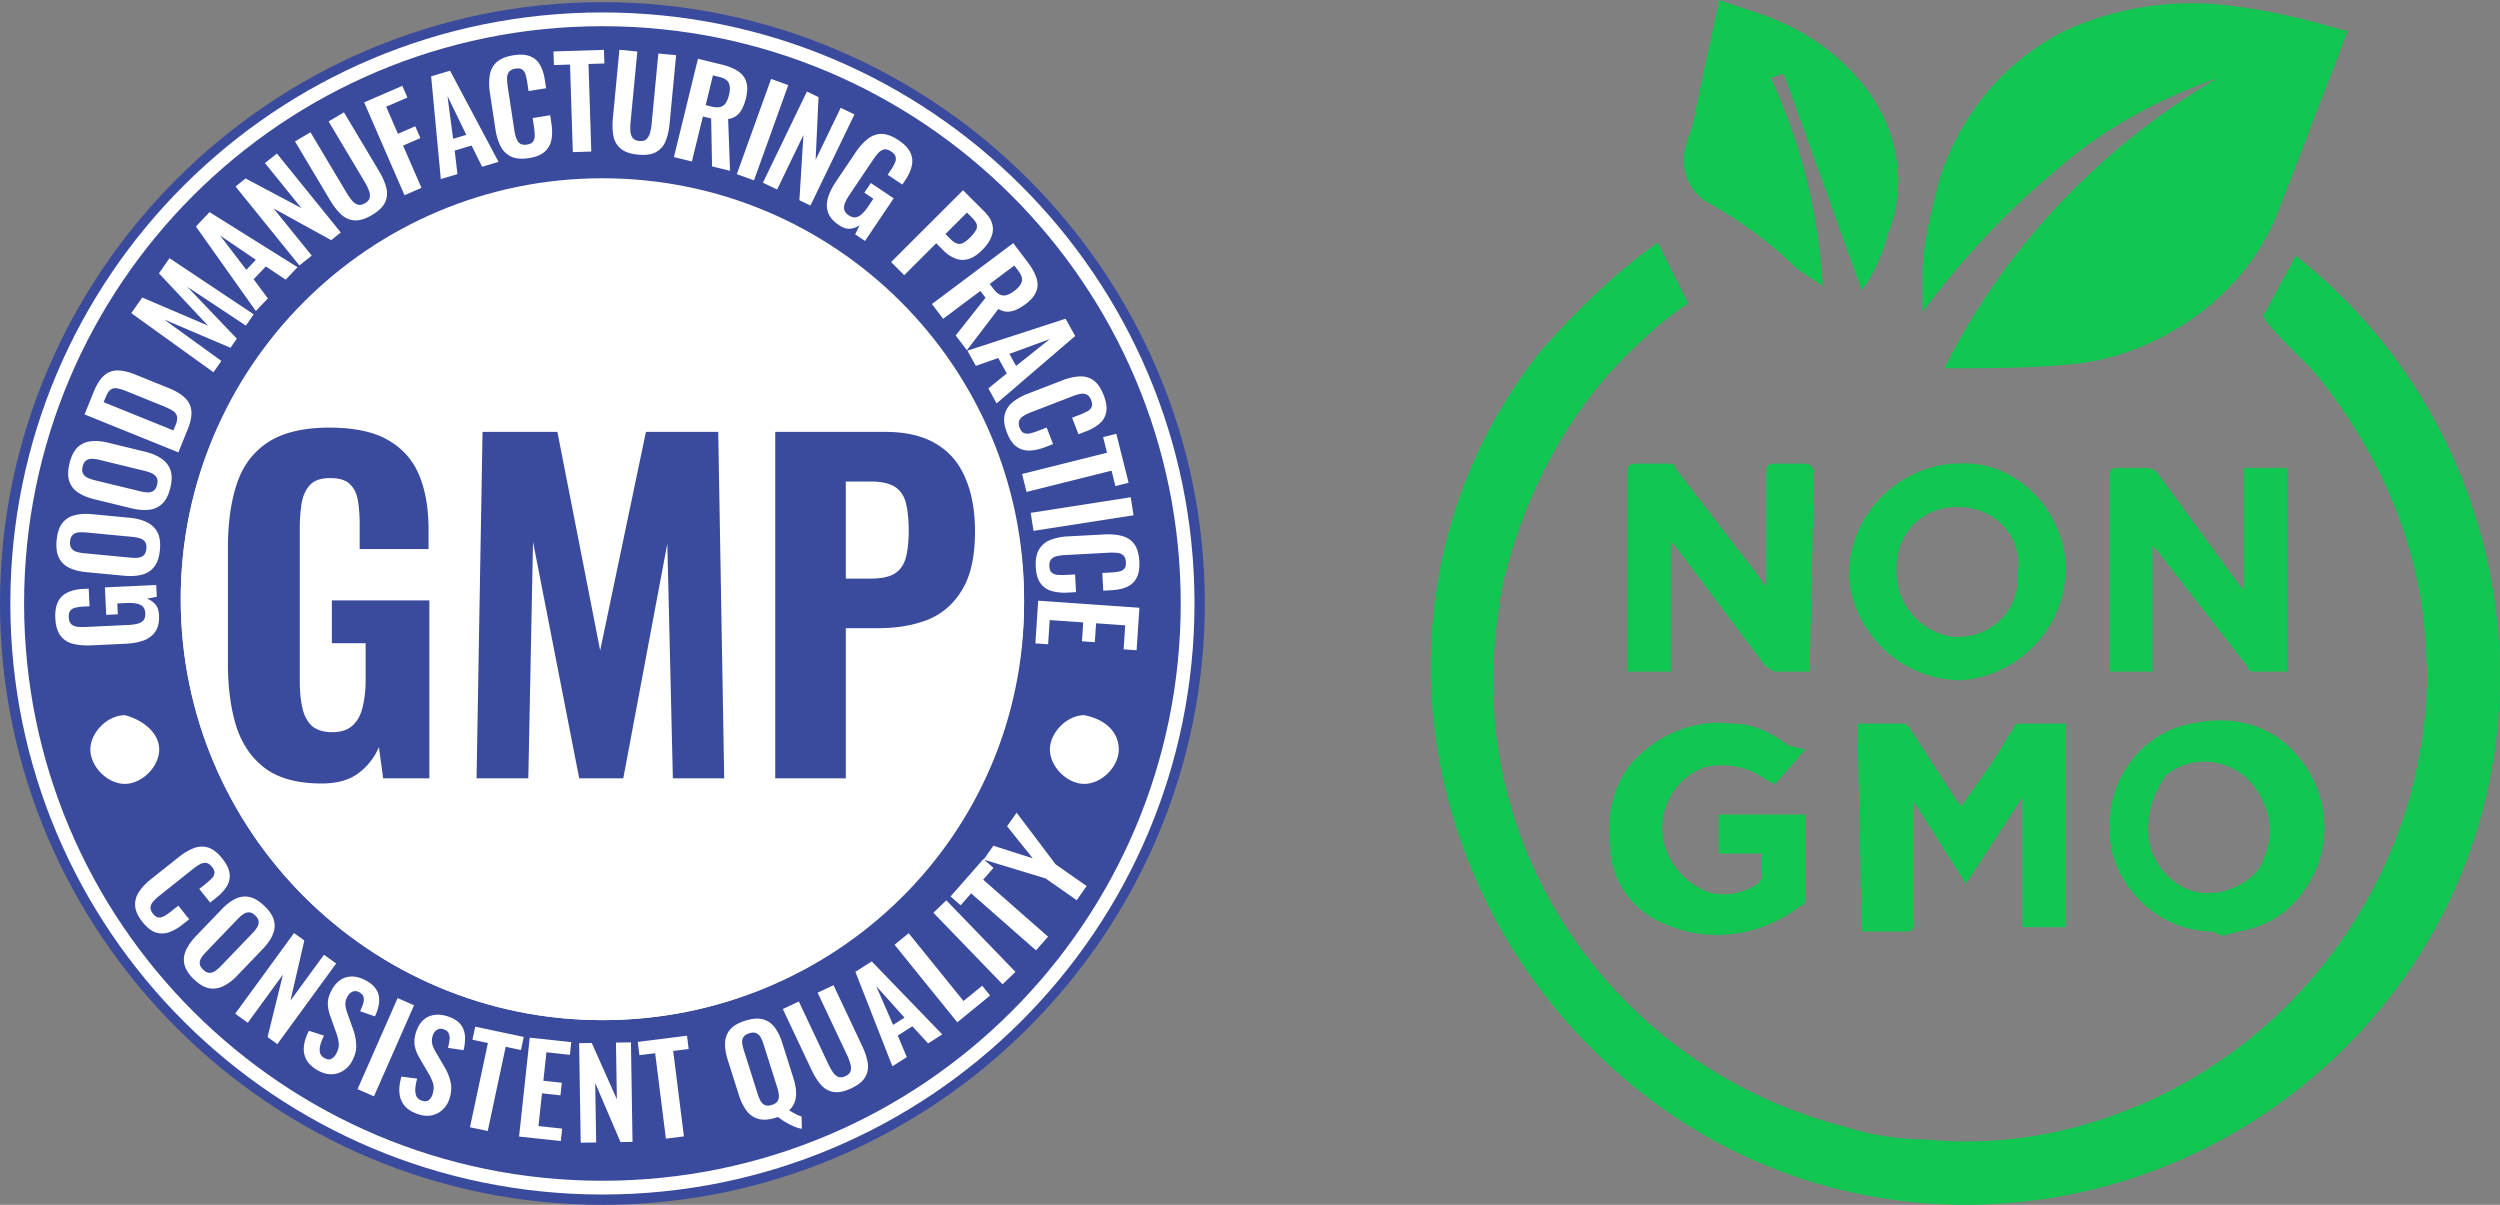
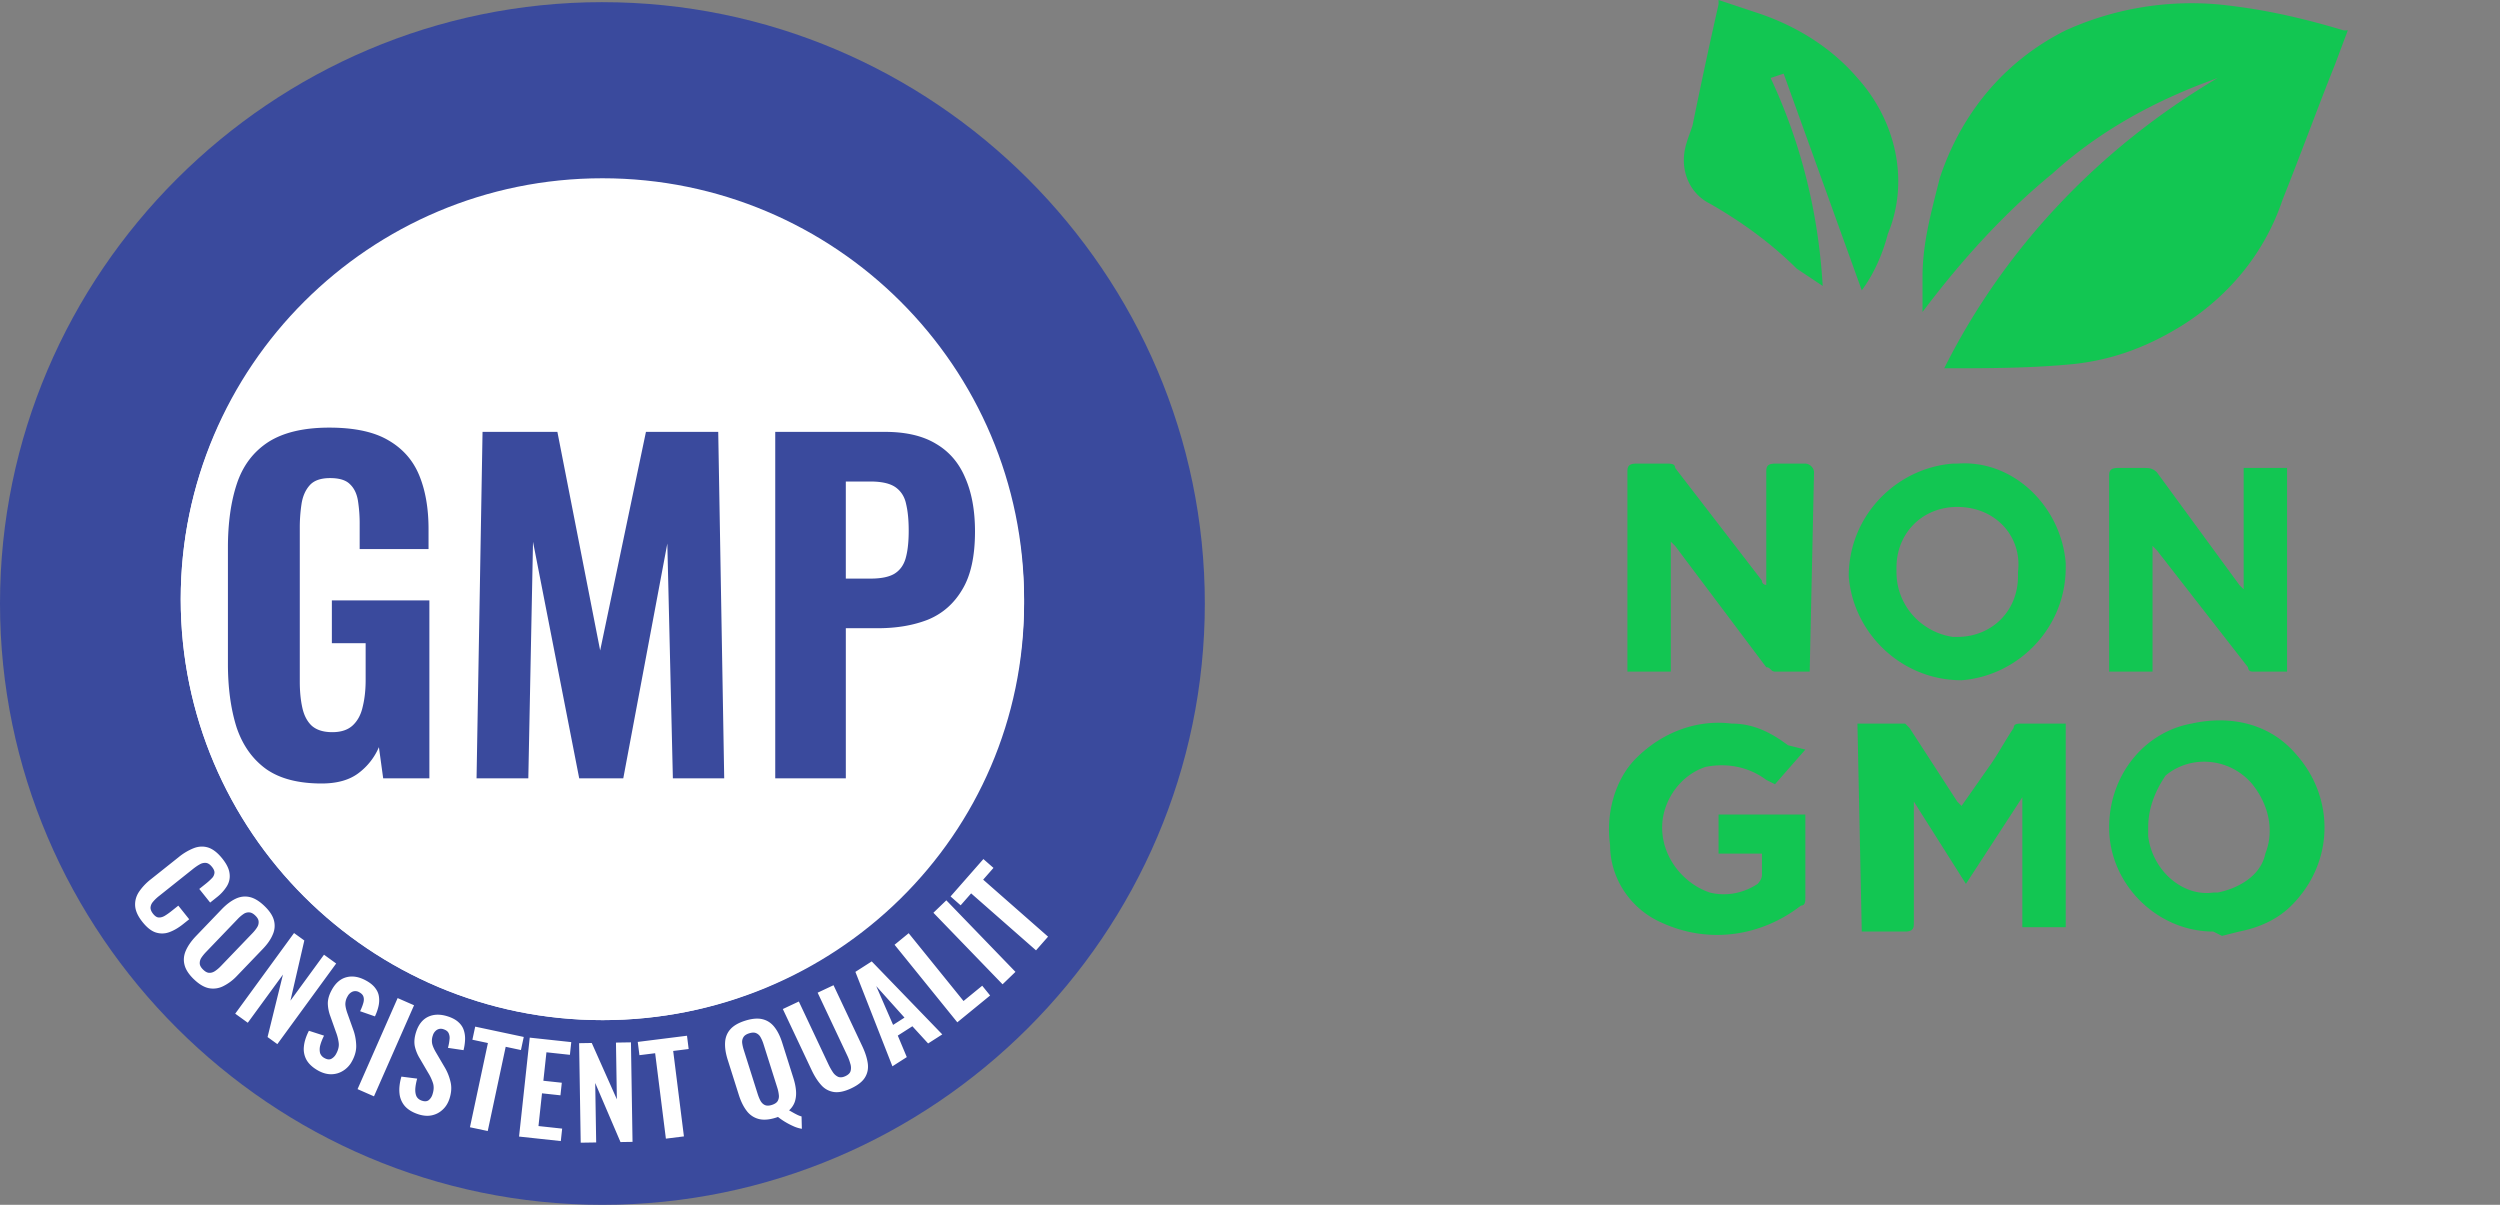
<svg xmlns="http://www.w3.org/2000/svg" width="166" height="80" fill="none">
  <rect width="100%" height="100%" fill="#808080" stroke="none" />
-   <path d="M110.078 16.111l2.017 4.028c-.865.576-2.017 1.439-2.882 2.302-4.899 4.315-8.068 10.357-9.51 16.686-.287 2.014-.575 4.028-.575 6.042 0 14.097 9.797 26.18 23.34 29.633 1.729.575 3.746.863 5.475.863 6.052.575 12.103-.863 17.578-4.028 6.916-4.028 12.103-10.645 14.408-18.413.864-3.164 1.441-6.617 1.153-10.07-.289-6.616-2.882-12.658-6.916-17.836-1.153-1.439-2.594-2.59-3.746-4.028 0-.288-.288-.288 0-.575l2.017-3.74c15.272 12.083 18.154 34.236 6.051 49.483-12.103 15.248-34.291 18.125-49.563 6.042-15.272-12.083-18.73-33.948-6.628-49.196 2.306-2.59 4.899-5.179 7.781-7.193z" fill="#12C652" />
  <path d="M129.096 24.454C133.13 16.4 139.47 9.782 147.25 5.18c-4.034 1.438-7.78 3.452-10.95 6.329-3.17 2.59-6.051 5.754-8.645 9.206v-2.301c0-2.302.577-4.316 1.153-6.617 1.441-4.316 4.322-7.768 8.356-9.782A20.272 20.272 0 01147.25.288c2.882.287 5.475.863 8.357 1.726h.288l-.865 2.302c-1.152 2.876-2.305 6.041-3.458 8.918-1.152 3.452-3.457 6.33-6.627 8.343-2.306 1.439-4.611 2.302-7.204 2.59-2.882.287-5.763.287-8.645.287zM123.621 19.276L118.434 4.89l-.864.288c2.017 4.315 3.169 8.918 3.458 13.81l-1.729-1.152c-1.729-1.726-3.746-3.164-5.764-4.315-1.152-.576-1.728-1.726-1.728-2.877 0-.863.288-1.439.576-2.302a368.573 368.573 0 011.729-8.055V0l2.593.863c2.594.863 4.899 2.302 6.628 4.316 2.593 2.877 3.458 6.904 2.017 10.357-.288 1.15-.865 2.589-1.729 3.74zM123.333 48.045h3.17l.288.288 3.17 4.891.288.288 2.017-2.877c.576-.863.864-1.439 1.441-2.302 0-.288.288-.288.576-.288h2.881v13.522h-2.881v-8.63l-3.746 5.753-3.458-5.466v8.056c0 .287 0 .575-.576.575h-2.882l-.288-13.81zM120.163 44.593h-2.305c-.288 0-.288-.288-.577-.288l-6.051-8.055-.288-.288v8.63h-2.882V31.36c0-.288 0-.576.577-.576h2.017c.288 0 .576 0 .576.288l5.763 7.48c0 .288.288.288.288.288v-7.48c0-.288 0-.576.577-.576h2.017c.288 0 .576.288.576.576l-.288 13.234zM148.979 39.127v-8.056h2.882v13.522h-2.306c-.288 0-.288-.287-.288-.287l-6.051-7.768-.288-.288v8.343h-2.882V31.647c0-.288 0-.575.576-.575h1.729c.288 0 .577 0 .865.287l5.475 7.48.288.288zM137.164 37.688c0 4.028-3.169 7.192-6.915 7.48-4.035 0-7.204-3.164-7.493-6.904 0-4.028 3.17-7.193 6.916-7.48h.288c3.746-.288 6.916 2.876 7.204 6.616v.288zm-7.204-4.028c-2.305 0-4.034 1.727-4.034 4.028v.288c0 2.301 1.729 4.028 3.746 4.315h.288c2.306 0 4.035-1.726 4.035-4.027v-.288c.288-2.302-1.441-4.316-4.035-4.316.289 0 .289 0 0 0zM146.962 61.855c-3.746 0-6.916-3.165-6.916-6.905 0-3.452 2.305-6.33 5.475-6.905 2.593-.575 5.187 0 6.916 2.014 2.593 2.877 2.593 7.193-.288 10.07-.865.863-2.017 1.438-3.458 1.726l-1.153.288-.576-.288zm-4.323-6.905v.576c.289 2.301 2.306 4.027 4.323 3.74h.288c1.441-.288 2.882-1.151 3.17-2.59.576-1.438.288-3.164-.865-4.603-1.441-1.726-4.034-2.014-5.763-.575-.576.863-1.153 2.014-1.153 3.452zM119.875 49.772l-2.017 2.302-.576-.288c-1.153-.863-2.594-1.151-4.035-.863-1.729.575-2.881 2.301-2.881 4.027 0 2.014 1.441 3.74 3.169 4.316 1.153.288 2.306 0 3.17-.575 0 0 .288-.288.288-.576v-1.438h-2.881v-2.59h5.763v5.467c0 .287 0 .575-.288.575-2.594 2.014-6.052 2.59-9.221 1.15-2.017-.862-3.458-2.876-3.458-5.178-.288-2.014.288-4.315 1.729-5.754 1.729-1.726 4.034-2.589 6.339-2.301 1.441 0 2.594.575 3.746 1.438l1.153.288z" fill="#12C652" />
  <path d="M40 69.162c16.095 0 29.143-13.024 29.143-29.09C69.143 24.005 56.095 10.98 40 10.98S10.857 24.005 10.857 40.07c0 16.067 13.048 29.091 29.143 29.091z" fill="#fff" />
  <path d="M40 .143C18 .143 0 18.11 0 40.07c0 21.961 18 39.93 40 39.93s40-17.969 40-39.93C80 18.111 62 .144 40 .144zm0 67.593c-15.429 0-28-12.549-28-27.95 0-15.4 12.571-27.665 28-27.665s28 12.55 28 27.95c0 15.401-12.571 27.665-28 27.665z" fill="#3A4A9D" />
  <path d="M9.464 61.224c-.303-.378-.466-.735-.49-1.07-.021-.33.062-.64.25-.929a3.66 3.66 0 01.79-.839l1.845-1.468a3.79 3.79 0 011.02-.605c.328-.122.646-.132.957-.032.313.105.62.347.923.725.285.356.446.684.482.982.044.298-.013.58-.17.845a2.832 2.832 0 01-.683.752l-.434.346-.723-.905.447-.356c.144-.115.27-.229.375-.34a.575.575 0 00.184-.345c.021-.121-.033-.263-.162-.424-.129-.161-.262-.25-.4-.265a.686.686 0 00-.412.098c-.14.077-.289.179-.446.304l-2.246 1.789a2.59 2.59 0 00-.43.415.641.641 0 00-.147.378c.005.128.062.26.17.396.126.157.25.239.373.245.131.007.265-.03.402-.111.137-.082.282-.183.435-.305l.466-.371.723.905-.414.33c-.307.244-.611.42-.914.53a1.37 1.37 0 01-.896.015c-.292-.095-.583-.325-.875-.69zM12.876 65.025c-.336-.323-.545-.643-.624-.96-.08-.316-.05-.633.09-.95.14-.318.363-.637.67-.958l1.708-1.78c.309-.32.615-.553.919-.697.308-.148.62-.187.936-.117.316.07.642.267.979.59.344.33.556.65.636.96a1.4 1.4 0 01-.079.939c-.128.313-.346.63-.654.951l-1.713 1.785a3.2 3.2 0 01-.93.698 1.484 1.484 0 01-.947.129c-.316-.063-.646-.26-.99-.59zm.615-.64c.144.14.28.21.407.21.13.006.26-.035.389-.123.128-.087.255-.195.379-.324l2.102-2.19c.128-.133.23-.263.308-.391a.597.597 0 00.096-.382c-.006-.127-.082-.26-.227-.398-.137-.132-.27-.2-.401-.205a.597.597 0 00-.378.111 2.298 2.298 0 00-.379.325l-2.102 2.19c-.124.129-.229.257-.314.386a.643.643 0 00-.107.393c.01.13.086.263.227.398zM15.618 67.308l3.906-5.354.683.494-.922 3.997 2.229-3.053.808.585-3.906 5.353-.65-.47 1.022-4.147-2.335 3.198-.835-.603zM21.13 71.09c-.347-.193-.6-.42-.76-.682a1.484 1.484 0 01-.194-.892c.026-.327.138-.685.335-1.073l1.005.324c-.114.229-.198.44-.25.635a1.064 1.064 0 00-.015.514.59.59 0 00.296.34c.17.096.32.113.447.053a.78.78 0 00.325-.333c.14-.252.198-.49.173-.715a3.047 3.047 0 00-.187-.738l-.37-1.045a2.59 2.59 0 01-.168-.857c.002-.285.092-.586.27-.904.253-.457.582-.735.986-.834.403-.1.836-.022 1.297.234.272.15.474.318.607.504.136.18.215.374.238.579.027.208.014.421-.039.64-.05.215-.127.43-.23.648l-.985-.342c.09-.186.159-.359.205-.52.05-.158.058-.3.022-.426-.031-.123-.123-.227-.275-.31a.508.508 0 00-.451-.046.665.665 0 00-.331.311 1.022 1.022 0 00-.149.552c.012.168.058.361.136.579l.368 1.033c.127.332.198.68.214 1.042.023.361-.071.732-.282 1.112a1.651 1.651 0 01-.594.632c-.238.148-.5.223-.788.225-.28 0-.566-.08-.856-.24zM23.741 72.319l2.662-6.047 1.09.478-2.661 6.047-1.09-.478zM27.763 73.983c-.378-.125-.67-.303-.876-.532a1.503 1.503 0 01-.36-.844c-.036-.328.006-.701.126-1.12l1.048.133c-.07.247-.111.471-.125.673-.01.204.018.374.082.51.072.133.19.227.355.282.186.062.336.051.45-.032a.777.777 0 00.255-.388c.09-.275.102-.52.035-.738a3.087 3.087 0 00-.324-.694l-.562-.962a2.624 2.624 0 01-.327-.815c-.052-.282-.02-.596.093-.943.163-.497.433-.832.81-1.005.378-.173.817-.176 1.319-.01.295.099.525.227.691.386.168.153.282.329.344.527.066.2.094.414.083.64a3.34 3.34 0 01-.102.68l-1.033-.153c.053-.2.088-.385.102-.552a.735.735 0 00-.059-.425c-.053-.115-.163-.2-.329-.255a.505.505 0 00-.451.039.663.663 0 00-.267.368 1.03 1.03 0 00-.04.572c.043.164.124.346.242.546l.558.952c.187.304.323.633.408.989.091.352.069.735-.066 1.15-.099.3-.253.544-.464.732-.205.19-.449.313-.73.369-.276.052-.57.025-.886-.08zM31.205 74.85l1.192-5.593-1.03-.219.186-.87 3.224.685-.186.87-1.013-.216-1.192 5.593-1.181-.25zM34.465 75.468l.71-6.569 2.757.297-.09.844-1.558-.168-.204 1.89 1.224.131-.09.836-1.225-.132-.234 2.173 1.573.17-.09.827-2.773-.299zM38.559 75.874l-.106-6.606.84-.014 1.667 3.742-.06-3.768.995-.016L42 75.82l-.8.013-1.678-3.922.064 3.948-1.028.016zM44.215 75.607l-.713-5.673-1.044.13-.111-.881 3.27-.41.11.882-1.027.129.713 5.673-1.197.15zM53.244 74.952a2.204 2.204 0 01-.508-.148 5.03 5.03 0 01-.57-.29 4.318 4.318 0 01-.512-.352.305.305 0 01-.068.03l-.07.022c-.445.14-.826.168-1.142.085a1.445 1.445 0 01-.793-.536c-.212-.275-.385-.625-.52-1.049l-.743-2.35c-.134-.425-.191-.805-.172-1.14.017-.341.132-.633.346-.876.213-.243.542-.434.987-.574.456-.143.841-.175 1.156-.097.315.077.577.25.788.52.209.265.38.609.514 1.033l.746 2.359c.095.3.153.58.172.841.02.261-.006.502-.078.724a1.36 1.36 0 01-.382.572l.28.159c.098.055.193.105.287.15.093.044.18.076.261.096l.02.821zm-1.995-1.584c.191-.06.32-.146.388-.258a.641.641 0 00.078-.4 2.37 2.37 0 00-.103-.487l-.915-2.894a2.297 2.297 0 00-.197-.46.6.6 0 00-.29-.267c-.118-.053-.274-.05-.465.01-.187.058-.314.144-.38.256a.595.595 0 00-.084.384c.018.148.055.31.111.485l.915 2.894c.054.17.117.325.189.461.077.136.175.23.294.283.12.054.273.052.459-.007zM56.519 72.267c-.443.208-.826.288-1.149.242a1.38 1.38 0 01-.836-.454c-.235-.257-.451-.594-.648-1.012L51.98 67l1.063-.5 1.965 4.17c.088.186.184.357.287.513a.86.86 0 00.358.319c.14.054.301.039.483-.047.192-.09.307-.204.344-.342a.857.857 0 00-.018-.478 3.375 3.375 0 00-.206-.552l-1.965-4.169 1.055-.496 1.907 4.044c.197.418.32.799.367 1.143.048.344-.013.655-.182.933-.165.275-.471.518-.92.729zM59.256 70.803l-2.458-6.271 1.085-.695 4.684 4.847-.94.602-1.045-1.142-.969.62.598 1.428-.955.611zm.046-2.75l.756-.484-1.877-2.092 1.12 2.575zM63.566 67.882l-4.167-5.15.937-.767 3.642 4.502 1.241-1.015.525.649-2.178 1.78zM66.57 65.358l-4.592-4.751.858-.826 4.591 4.751-.857.826zM68.792 63.104l-4.309-3.784-.696.793-.67-.589 2.18-2.483.67.588-.685.78 4.309 3.785-.8.91z" fill="#fff" />
-   <path d="M71.493 59.775l-2.064-1.446-4.117-1.251.648-.921 2.614.835-1.704-2.13.634-.9 2.586 3.426 2.065 1.446-.662.941zM10.56 40.852c.02.442-.056.798-.232 1.066-.175.269-.432.47-.769.602-.343.127-.75.201-1.219.224l-2.255.107c-.48.022-.898-.013-1.251-.107a1.44 1.44 0 01-.823-.543c-.202-.273-.314-.655-.338-1.147-.021-.459.039-.827.18-1.105.142-.278.357-.482.644-.612.282-.136.63-.213 1.044-.233l.349-.016.055 1.169-.381.018c-.216.01-.4.035-.553.076a.559.559 0 00-.34.199c-.078.092-.113.24-.103.445.01.216.07.37.18.465.11.089.25.143.423.163.172.014.36.016.565.006l2.81-.133c.233-.011.433-.04.603-.087a.734.734 0 00.388-.234c.083-.11.12-.26.11-.454-.009-.2-.066-.349-.17-.449a.785.785 0 00-.425-.196 2.63 2.63 0 00-.633-.036l-.63.03.034.72-.77.037-.087-1.823 3.407-.162.037.788-.659.122c.226.078.415.205.567.38.146.17.227.41.242.72zM10.618 36.521c-.046.474-.17.843-.373 1.107a1.468 1.468 0 01-.817.53c-.342.09-.74.114-1.19.071l-2.504-.238c-.452-.043-.831-.14-1.14-.292a1.428 1.428 0 01-.685-.673c-.144-.298-.194-.683-.149-1.157.047-.484.168-.856.365-1.115a1.43 1.43 0 01.801-.533c.332-.096.723-.123 1.175-.08l2.512.239c.446.042.828.143 1.146.3.314.153.548.378.703.676.15.292.202.68.156 1.165zm-.9-.085c.019-.204-.011-.357-.09-.46a.655.655 0 00-.345-.232 2.418 2.418 0 00-.5-.097l-3.081-.293a2.337 2.337 0 00-.509.001.61.61 0 00-.366.166c-.097.085-.155.23-.174.433-.019.193.011.343.09.45a.609.609 0 00.328.232c.146.047.312.08.5.097l3.081.293c.182.018.351.02.508.007a.656.656 0 00.382-.164c.098-.09.156-.235.175-.433zM11.308 32.398c-.113.463-.289.81-.528 1.042a1.47 1.47 0 01-.885.408c-.352.04-.748.006-1.189-.102l-2.443-.595c-.44-.107-.803-.258-1.085-.452a1.428 1.428 0 01-.582-.765c-.1-.315-.093-.703.02-1.165.115-.473.29-.824.522-1.052a1.43 1.43 0 01.87-.412c.341-.047.732-.017 1.173.09l2.451.597c.436.106.8.26 1.092.462.288.195.488.452.598.77.106.31.102.701-.014 1.174zm-.879-.214c.049-.198.041-.354-.022-.466a.655.655 0 00-.308-.28 2.416 2.416 0 00-.48-.168l-3.007-.733a2.344 2.344 0 00-.504-.071.61.61 0 00-.386.11c-.108.071-.187.206-.235.405-.046.188-.038.34.024.458a.608.608 0 00.291.276c.138.068.298.124.48.169l3.008.732c.177.043.345.07.502.08a.656.656 0 00.402-.108c.11-.075.188-.21.235-.404zM11.844 30.038l-6.232-2.52.596-1.469c.206-.507.435-.874.688-1.1a1.29 1.29 0 01.885-.35c.337-.006.726.08 1.168.258l2.277.92c.451.183.803.397 1.056.642.25.239.392.529.426.87.031.336-.052.747-.25 1.234l-.614 1.515zm-.33-1.459l.14-.346c.106-.261.135-.467.089-.617a.656.656 0 00-.316-.37c-.17-.098-.382-.199-.638-.302l-2.385-.965a2.993 2.993 0 00-.63-.192.562.562 0 00-.43.087c-.117.083-.226.25-.328.502l-.135.33 4.632 1.873zM14.174 24.72l-5.455-3.926.724-1.042 4.368 1.87-3.256-3.472.7-1.008 5.592 3.729-.52.75-3.894-2.582 3.293 3.446-.421.607-4.405-1.875 3.799 2.747-.525.757zM16.988 20.654l-3.981-5.614.908-.955 5.842 3.656-.787.828-1.318-.877-.81.852.945 1.27-.799.84zm-.63-2.738l.632-.665-2.377-1.613 1.745 2.278zM19.88 17.626l-4.242-5.243.67-.534 3.704 1.969-2.42-2.991.795-.633 4.242 5.244-.638.508-3.825-2.106 2.535 3.133-.82.653zM24.705 14.276c-.428.254-.808.374-1.14.358a1.403 1.403 0 01-.891-.377c-.263-.236-.515-.556-.756-.96l-2.33-3.906 1.027-.61 2.402 4.026c.108.18.222.345.342.492a.874.874 0 00.394.288c.147.041.308.01.484-.095.186-.11.29-.237.315-.38a.872.872 0 00-.066-.483 3.435 3.435 0 00-.263-.538L21.82 8.064l1.02-.606 2.33 3.905c.24.404.402.778.485 1.122.082.343.052.664-.093.962-.14.295-.425.572-.858.829zM26.86 12.964l-2.68-6.165L26.714 5.7l.338.777-1.409.61.78 1.796 1.15-.498.341.784-1.15.498 1.222 2.808-1.127.489zM29.27 11.893l-.642-6.824 1.256-.375 3.219 6.054-1.09.325-.7-1.41-1.12.334.182 1.565-1.105.33zm.817-2.678l.875-.262-1.248-2.572.373 2.834zM35.123 10.497c-.488.078-.885.044-1.194-.103a1.51 1.51 0 01-.693-.69 3.72 3.72 0 01-.34-1.125l-.36-2.376a3.867 3.867 0 01-.016-1.21c.06-.353.212-.641.458-.866.252-.225.621-.377 1.109-.455.46-.074.83-.052 1.112.066.286.111.506.304.66.577.153.273.259.601.317.985l.085.559-1.166.187-.087-.576a3.66 3.66 0 00-.11-.505.583.583 0 00-.212-.336c-.096-.08-.248-.104-.456-.07-.208.033-.354.107-.438.221a.705.705 0 00-.122.416c-.003.163.01.346.042.549l.439 2.895c.037.24.086.438.149.59a.649.649 0 00.259.322c.115.06.26.076.436.048.203-.033.338-.102.406-.209a.728.728 0 00.105-.412 3.977 3.977 0 00-.048-.54l-.091-.6 1.166-.187.081.534c.06.395.062.754.004 1.078a1.409 1.409 0 01-.442.803c-.231.212-.582.355-1.053.43zM38.034 10.1l-.184-5.814-1.07.034-.03-.904 3.352-.106.029.904-1.054.034.184 5.814-1.227.039zM42.364 10.268c-.495-.047-.872-.175-1.13-.383a1.4 1.4 0 01-.496-.83c-.073-.346-.087-.753-.042-1.221l.432-4.528 1.19.113-.446 4.668a4.1 4.1 0 00-.016.599c.01.184.06.339.148.464.094.12.243.19.447.21.215.02.374-.02.478-.122a.873.873 0 00.233-.428c.05-.184.086-.381.106-.59l.446-4.668 1.18.112-.431 4.527c-.045.469-.135.866-.272 1.192a1.401 1.401 0 01-.644.722c-.287.156-.682.21-1.183.163zM44.748 10.432l1.596-6.53 1.564.381c.441.108.799.252 1.074.432.281.177.469.41.563.701.1.292.096.656-.01 1.091a3.262 3.262 0 01-.246.692c-.1.198-.227.357-.382.48a1.128 1.128 0 01-.559.222l.126 3.438-1.194-.29-.06-3.184-.547-.133-.731 2.99-1.194-.29zm2.108-3.45l.37.09c.232.057.422.069.573.037a.622.622 0 00.377-.25c.096-.136.172-.32.228-.55.08-.328.078-.588-.006-.78-.077-.194-.286-.333-.624-.416l-.435-.106-.483 1.975zM48.923 11.566L51.2 5.24l1.141.409-2.276 6.325-1.14-.41zM50.658 12.13l2.922-6.052.77.37-.193 4.162 1.666-3.453.913.439-2.923 6.053-.733-.352.266-4.33-1.746 3.617-.942-.453zM55.71 14.952c-.367-.246-.607-.52-.718-.82-.11-.301-.119-.626-.024-.976.103-.35.285-.721.548-1.111l1.26-1.873c.268-.4.545-.713.832-.941.286-.228.595-.34.927-.338.34.001.713.139 1.122.413.382.255.642.523.78.802.14.28.175.573.108.881-.06.307-.205.632-.436.977l-.195.289-.972-.651.213-.317c.12-.18.21-.342.27-.49a.56.56 0 00.042-.39c-.027-.118-.126-.234-.296-.348-.18-.12-.34-.165-.48-.133a.799.799 0 00-.384.243c-.114.13-.228.28-.343.45l-1.57 2.334c-.129.193-.226.372-.29.535a.733.733 0 00-.042.451c.038.132.137.252.298.36.166.11.32.154.463.13a.787.787 0 00.41-.224c.136-.123.272-.285.408-.487l.351-.523-.6-.402.431-.64 1.517 1.016-1.903 2.83-.655-.439.295-.601a1.3 1.3 0 01-.644.228c-.224.016-.465-.062-.722-.235zM59.169 17.401l4.778-4.77 1.403 1.402c.287.287.466.571.537.854.075.286.051.573-.07.86-.115.286-.315.573-.602.86-.311.31-.616.507-.915.594-.294.082-.582.07-.86-.035a2.27 2.27 0 01-.803-.542l-.472-.471-2.123 2.12-.873-.872zm3.61-1.86l.33.33c.157.156.3.256.43.3a.51.51 0 00.402-.036c.137-.067.29-.184.46-.353.173-.173.299-.326.377-.46a.495.495 0 00.077-.406c-.032-.133-.138-.29-.319-.47l-.33-.33-1.427 1.424zM61.88 20.187l5.4-4.043.976 1.288c.275.363.462.702.56 1.016.107.316.105.616-.007.9-.109.29-.343.57-.703.84-.218.162-.428.289-.632.379-.204.09-.404.133-.603.128a1.14 1.14 0 01-.576-.182l-2.093 2.742-.744-.982 1.981-2.503-.342-.452-2.474 1.852-.744-.983zm3.837-1.333l.232.305c.144.19.285.321.422.392a.63.63 0 00.452.046c.162-.045.338-.138.53-.281.27-.203.434-.406.49-.607.064-.201-.01-.44-.22-.72l-.272-.358-1.634 1.223zM64.236 23.283l6.519-2.121.636 1.148-5.214 4.476-.552-.996 1.226-.994-.568-1.025-1.488.522-.56-1.01zm2.788.214l.443.8 2.241-1.784-2.684.984zM66.86 28.723c-.178-.459-.228-.855-.15-1.188a1.52 1.52 0 01.526-.826 3.727 3.727 0 011.024-.573l2.237-.865c.428-.166.82-.258 1.174-.276.355-.019.668.068.938.26.272.197.498.526.676.985.168.433.224.8.168 1.1-.048.303-.189.56-.422.768a2.88 2.88 0 01-.893.523l-.526.204-.426-1.1.542-.209c.175-.067.331-.14.468-.216a.585.585 0 00.283-.279c.058-.11.049-.264-.027-.46-.076-.197-.179-.323-.308-.38a.697.697 0 00-.43-.03 3.24 3.24 0 00-.525.16l-2.725 1.052a2.638 2.638 0 00-.544.273.653.653 0 00-.258.322.696.696 0 00.045.437c.074.19.17.308.287.351a.72.72 0 00.424.014c.158-.037.33-.091.515-.163l.566-.219.426 1.099-.503.194c-.372.144-.721.223-1.048.236a1.392 1.392 0 01-.875-.258c-.254-.18-.467-.492-.639-.936zM67.864 31.474l5.643-1.412-.26-1.038.877-.22.816 3.252-.877.22-.257-1.023-5.643 1.412-.3-1.191zM68.438 34.053l6.642-1.035.187 1.197-6.642 1.035-.187-1.197zM68.774 37.642c-.026-.491.05-.883.227-1.175.179-.287.43-.494.756-.623a3.727 3.727 0 011.151-.228l2.395-.129c.459-.025.86.01 1.202.102.343.092.613.271.81.538.198.271.31.653.337 1.145.025.464-.036.83-.182 1.098-.14.274-.354.474-.64.6-.287.126-.624.2-1.01.22l-.564.031-.064-1.177.58-.03c.188-.011.359-.031.512-.062a.586.586 0 00.356-.177c.09-.088.129-.237.117-.447-.011-.21-.069-.361-.174-.456a.696.696 0 00-.4-.16 3.247 3.247 0 00-.548-.013l-2.917.157a2.64 2.64 0 00-.602.09.654.654 0 00-.345.227.697.697 0 00-.093.43c.01.203.066.345.164.422a.72.72 0 00.398.145c.162.014.342.015.54.004l.606-.032.063 1.176-.538.03a3.3 3.3 0 01-1.07-.1 1.39 1.39 0 01-.75-.517c-.186-.25-.291-.613-.317-1.089zM68.935 39.885l6.721.47-.185 2.821-.863-.06.105-1.594-1.934-.135-.082 1.254-.855-.06.082-1.254-2.224-.155-.105 1.61-.846-.059.186-2.838zM10.571 49.769c0 1.14-1.142 2.281-2.285 2.281C7.143 52.05 6 50.91 6 49.77c0-1.141 1.143-2.282 2.286-2.282 1.143.285 2.285 1.14 2.285 2.282zM74.286 49.769c0 1.14-1.143 2.281-2.286 2.281s-2.286-1.14-2.286-2.281c0-1.141 1.143-2.282 2.286-2.282 1.429.285 2.286 1.14 2.286 2.282.285 0 .285 0 0 0z" fill="#fff" />
  <path d="M40 67.737c15.464 0 28-12.514 28-27.95 0-15.437-12.536-27.95-28-27.95S12 24.35 12 39.786c0 15.436 12.536 27.95 28 27.95z" fill="#fff" />
-   <path d="M40 78.859c21.46 0 38.857-17.366 38.857-38.788C78.857 18.649 61.46 1.283 40 1.283S1.143 18.65 1.143 40.071C1.143 61.493 18.54 78.859 40 78.859z" stroke="#fff" stroke-width=".914" stroke-miterlimit="10" />
  <path d="M21.354 52.024c-1.553 0-2.783-.322-3.692-.966-.91-.662-1.562-1.59-1.96-2.783-.379-1.212-.568-2.613-.568-4.204v-7.697c0-1.647.199-3.067.596-4.26.398-1.193 1.09-2.111 2.074-2.755 1.003-.644 2.357-.965 4.061-.965 1.648 0 2.945.274 3.891.823.966.55 1.657 1.326 2.074 2.33.416 1.003.625 2.196.625 3.578v1.335h-4.573v-1.62a9.79 9.79 0 00-.114-1.59c-.076-.473-.255-.842-.54-1.107-.265-.265-.7-.398-1.306-.398-.625 0-1.08.16-1.363.483-.284.322-.464.738-.54 1.25a10.48 10.48 0 00-.113 1.59v10.196c0 .644.056 1.222.17 1.733.113.511.322.909.625 1.193.322.284.776.426 1.363.426s1.041-.152 1.363-.455c.322-.303.54-.71.654-1.221.132-.53.198-1.127.198-1.79v-2.442h-2.243v-2.84h6.475v11.815h-3.067l-.284-2.073a4.225 4.225 0 01-1.363 1.732c-.606.455-1.42.682-2.443.682zm10.289-.34l.398-23.006h4.97l2.84 14.513 3.04-14.513h4.8l.397 23.005h-3.409L44.31 36.09l-2.925 15.593H38.46l-3.068-15.706-.312 15.706h-3.437zm19.833 0V28.677h7.3c1.382 0 2.509.265 3.38.795.87.511 1.514 1.259 1.93 2.244.436.984.654 2.177.654 3.578 0 1.648-.284 2.935-.852 3.863-.549.928-1.306 1.59-2.272 1.988-.966.379-2.073.568-3.323.568h-2.13v9.97h-4.687zm4.687-13.265h1.647c.682 0 1.202-.104 1.562-.312.379-.227.635-.578.767-1.05.133-.474.199-1.08.199-1.819 0-.7-.057-1.287-.17-1.76-.095-.474-.322-.843-.682-1.108-.36-.265-.928-.398-1.704-.398h-1.62v6.447z" fill="#3A4A9D" />
</svg>